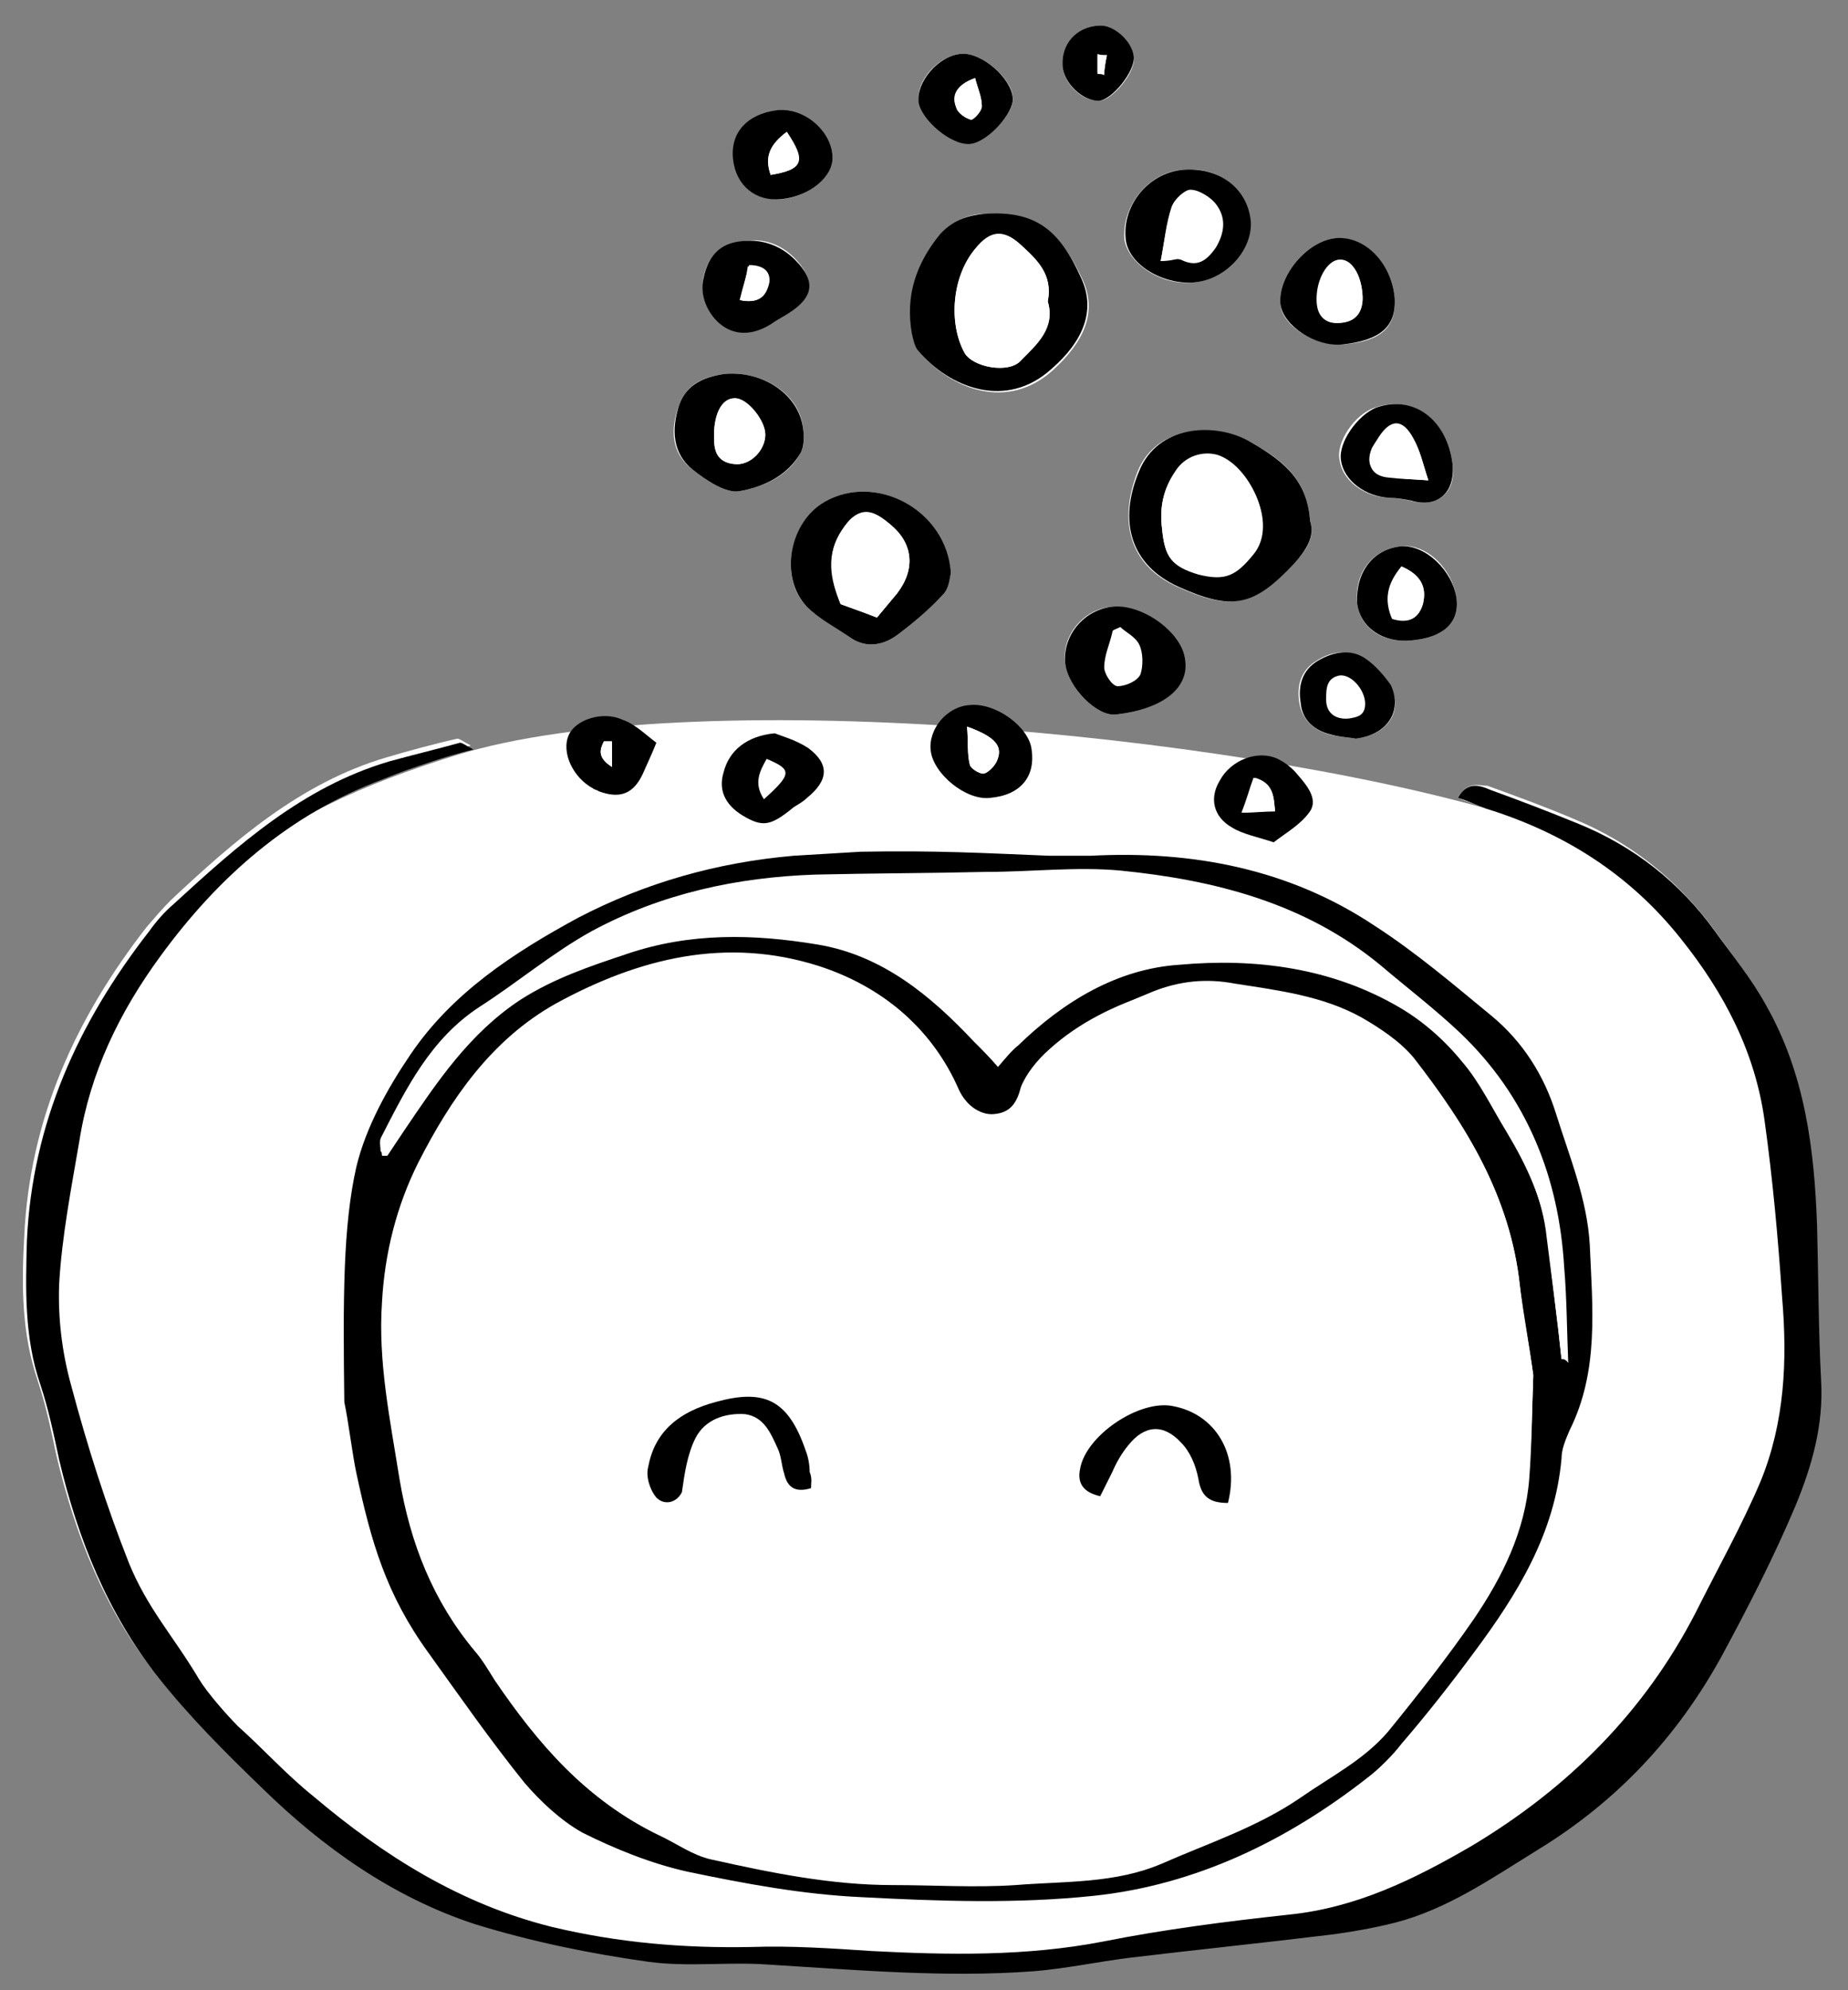
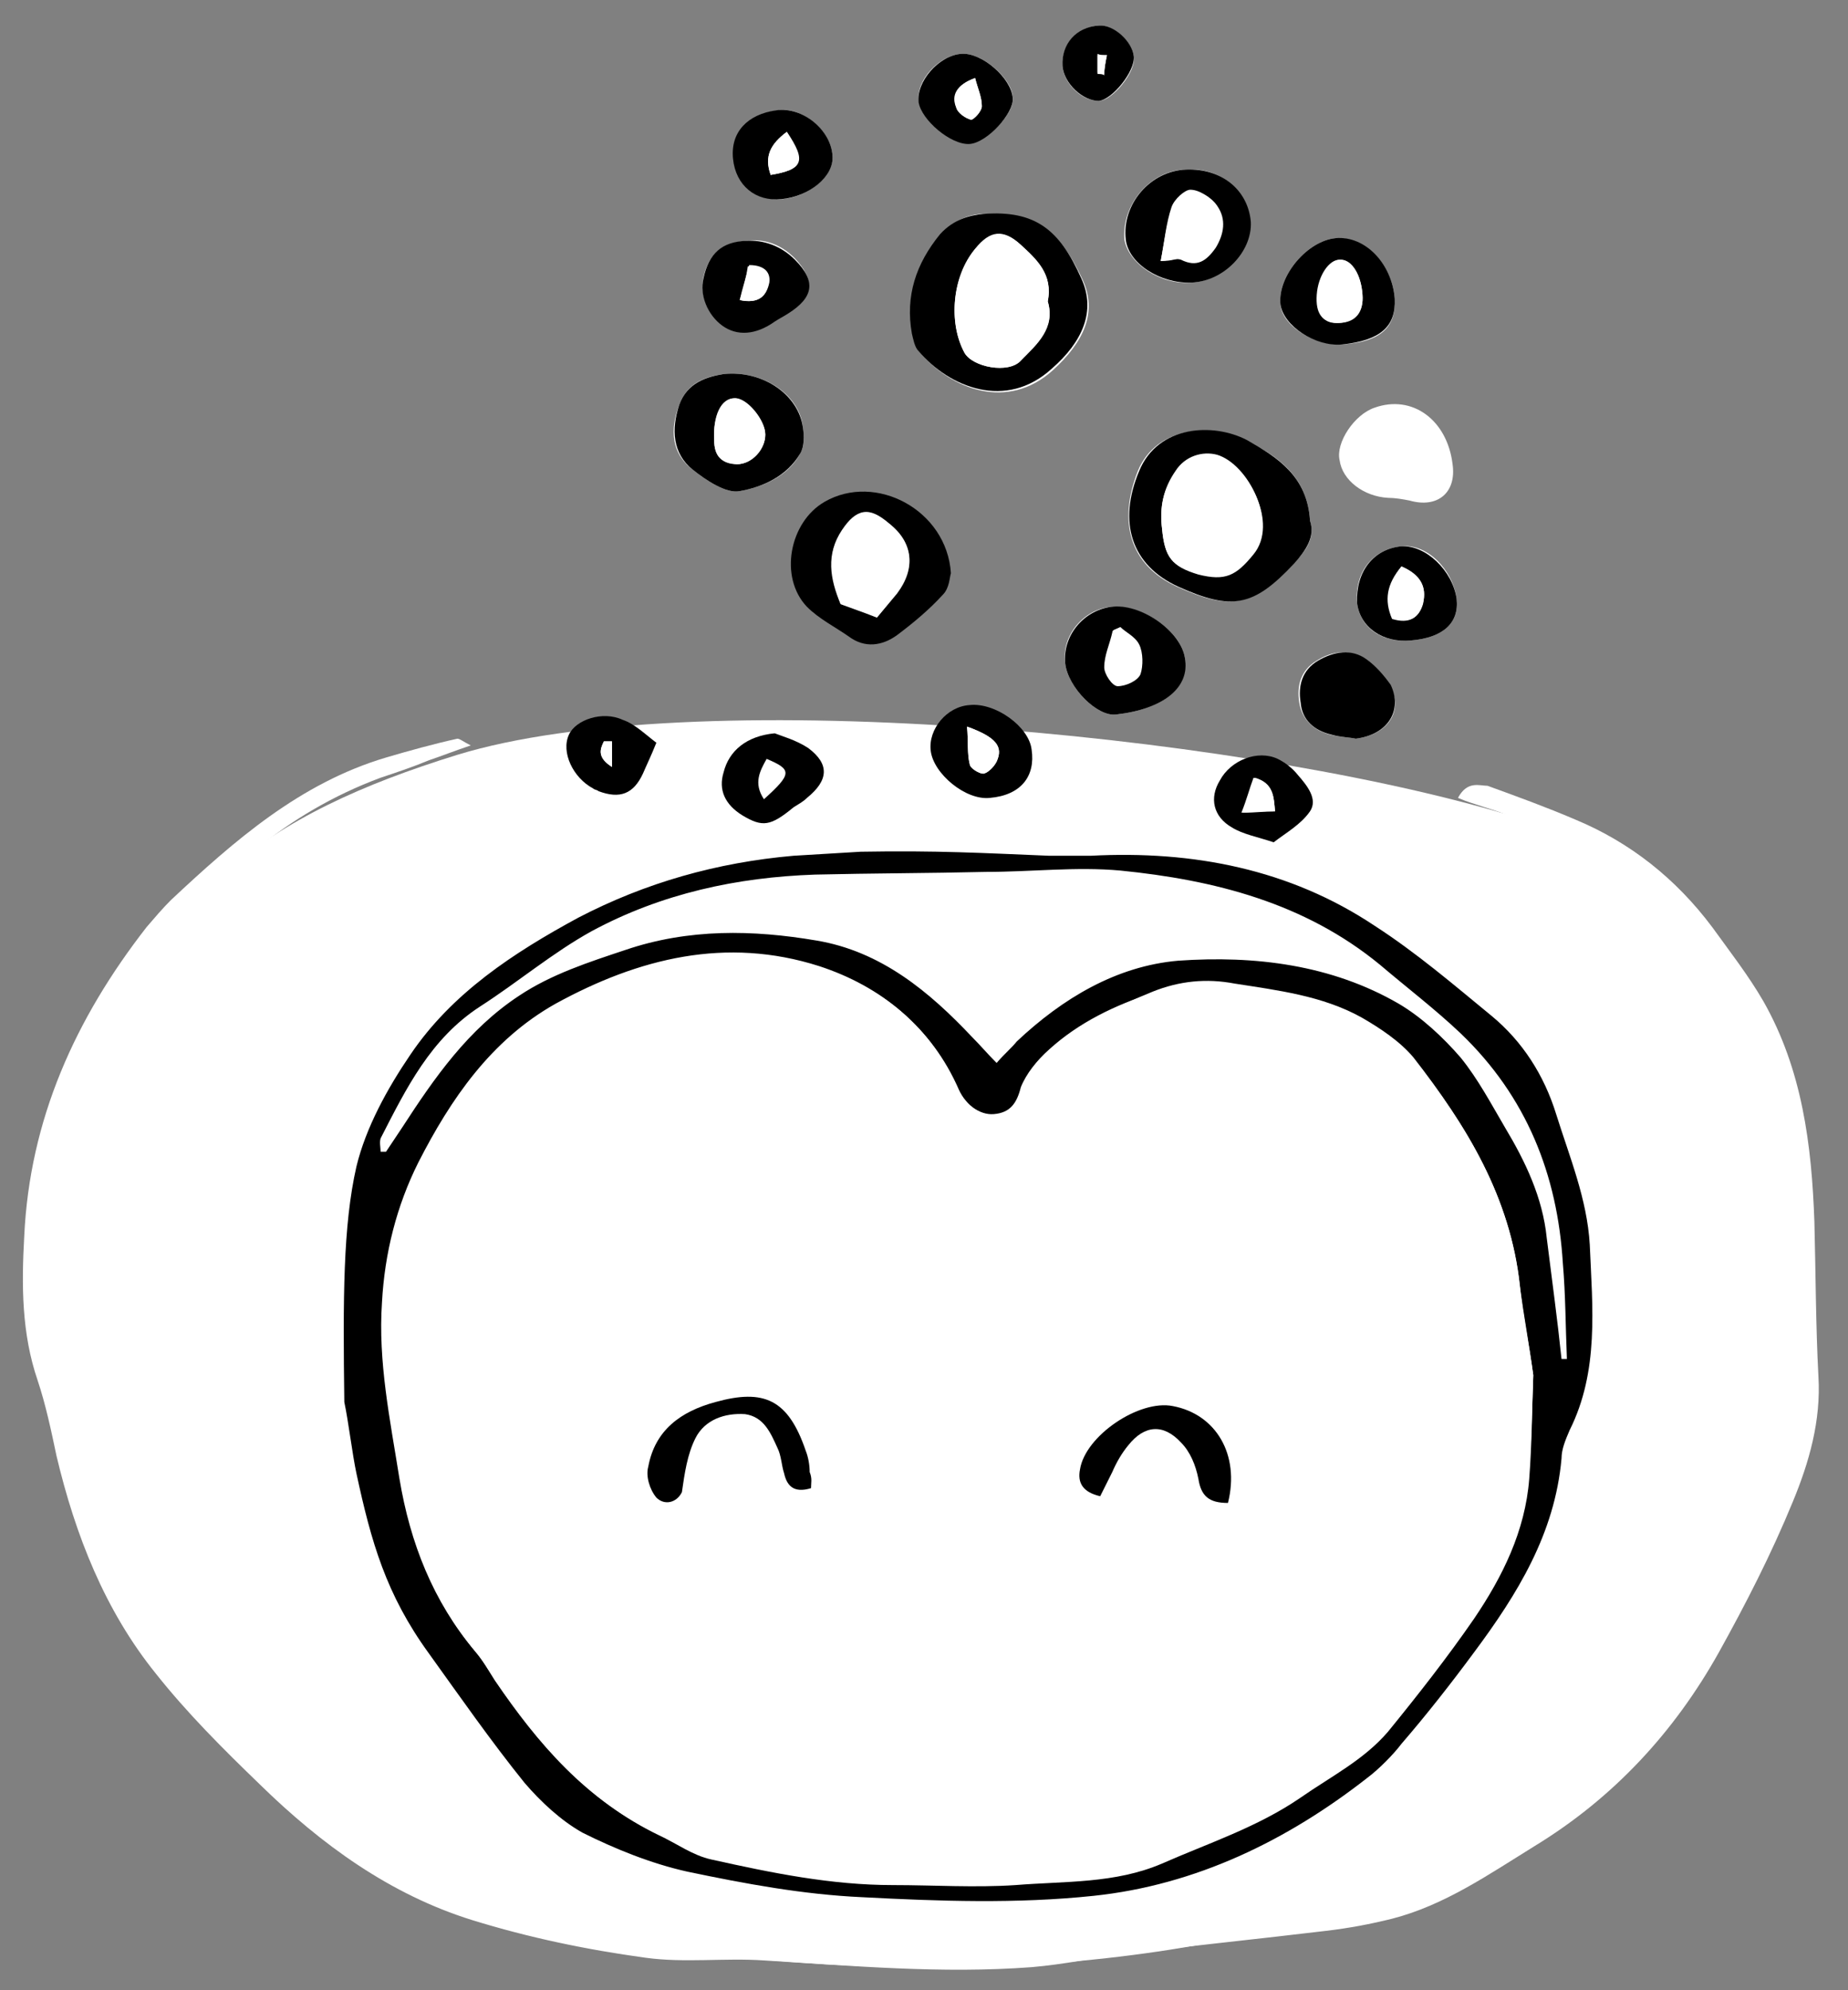
<svg xmlns="http://www.w3.org/2000/svg" version="1.1" id="レイヤー_1" x="0px" y="0px" viewBox="0 0 137.4 147.9" style="enable-background:new 0 0 137.4 147.9;" xml:space="preserve">
  <rect x="0" y="0" width="137.4" height="147.9" fill="#808080" stroke="none" />
  <style type="text/css">
	.st0{fill:#FFFFFF;}
</style>
  <path class="st0" d="M111.6,60.4c-20.6-6-60.3-9.6-77.6-4.3C19.8,60.5,11.3,66.4,5.5,82.5c-6.6,18.3,5.3,55.8,33.9,60.8  c32.7,5.8,50.8,2.1,68.3-3.5c21.3-6.8,29.3-40,25.8-53C127,63.2,111.6,60.4,111.6,60.4z" />
  <g>
    <path class="st0" d="M73.1,15.9c-0.9,0-2.2,0.4-3.1,1.6c-1.8,2.2-2.6,4.6-2.1,7.4c0.1,0.5,0.2,1,0.5,1.3c2.3,2.7,6.5,4.4,9.9,1.3   c2.3-2.1,3.3-4.3,2.2-6.7C78.8,17.1,76.9,15.7,73.1,15.9z" />
    <path class="st0" d="M97.4,38.7c-0.2-3.3-2.4-4.8-4.8-6c-2.4-1.2-6.6-1.1-8,2.3c-1.5,3.8-0.6,7,2.9,8.6c4,1.8,5.6,1.5,8.6-1.7   C97.1,41,97.8,40,97.4,38.7z" />
-     <path class="st0" d="M70.7,42.6c-0.4-4.7-5.6-7.5-9.4-5.3c-2.6,1.5-3.4,5.7-1.3,7.8c0.9,0.9,2.1,1.4,3.1,2.2   c1.2,0.9,2.5,0.7,3.6-0.1c1.2-0.9,2.4-1.9,3.4-3C70.6,43.7,70.6,42.8,70.7,42.6z" />
    <path class="st0" d="M53.8,27.8c-1.3,0.2-2.7,0.6-3.3,2.3c-0.7,1.8-0.6,3.6,1,4.8c1,0.8,2.5,1.8,3.5,1.6c1.7-0.3,3.6-1.1,4.5-2.8   c0.3-0.5,0.3-1.2,0.2-1.9C59.5,29.4,56.8,27.5,53.8,27.8z" />
    <path class="st0" d="M83,53.1c3.5-0.4,5.4-2,5.1-4.2c-0.3-2-3.2-4-5.5-3.8c-2.1,0.2-3.7,2.2-3.4,4.2C79.4,51.1,81.6,53.3,83,53.1z" />
    <path class="st0" d="M88.6,21c2.3-0.1,4.5-2.4,4.3-4.5c-0.2-2.4-2.2-4.1-4.8-3.9c-2.6,0.1-4.7,2.6-4.5,5.2   C83.9,19.6,86.3,21.2,88.6,21z" />
    <path class="st0" d="M99.8,25.6c2.9-0.2,4-1.3,3.9-3.4c-0.2-2.6-2.2-4.6-4.4-4.5c-2.1,0.2-4.3,2.8-4.1,4.9   C95.3,24.2,97.7,25.7,99.8,25.6z" />
    <path class="st0" d="M55.4,17.9c-1.8,0.2-2.7,1-3.1,2.7c-0.3,1.2,0.3,2.7,1.4,3.5c1.1,0.8,2.5,0.7,3.9-0.3c0.3-0.2,0.7-0.4,1-0.6   c1.9-1.2,2-2.4,0.5-4C58.1,18.2,56.9,17.7,55.4,17.9z" />
    <path class="st0" d="M108,34.5c-0.4-3.3-3-5.2-5.8-4.2c-1.5,0.5-2.9,2.6-2.6,3.9c0.2,1.5,1.8,2.7,3.6,2.8c0.5,0,1.1,0.1,1.6,0.2   C106.9,37.8,108.3,36.6,108,34.5z" />
    <path class="st0" d="M61.9,11.6c-0.1-1.8-2.2-3.7-4.1-3.4c-2.1,0.3-3.4,1.7-3.2,3.6c0.2,1.9,1.7,3.2,3.6,3   C60.2,14.6,62,13,61.9,11.6z" />
    <path class="st0" d="M104.9,47.6c2.4-0.2,3.6-1.3,3.4-3.1c-0.3-2.2-2.2-4.1-4.1-3.9c-2.1,0.2-3.5,1.9-3.3,4.2   C101.1,46.6,102.7,47.8,104.9,47.6z" />
    <path class="st0" d="M71.5,4c-1.7,0.1-3.4,2-3.2,3.5c0.2,1.4,2.4,3.2,3.8,3.1c1.3-0.1,3.4-2.2,3.2-3.4C75.2,5.8,73,3.9,71.5,4z" />
    <path class="st0" d="M100.8,54.9c2.5-0.3,3.6-2.2,2.5-4c-0.4-0.7-1.1-1.4-1.8-1.9c-1.2-0.8-2.5-0.6-3.6,0.1   c-1.2,0.7-1.5,1.9-1.3,3.1c0.2,1.3,1.1,2.1,2.3,2.4C99.7,54.8,100.4,54.8,100.8,54.9z" />
    <path class="st0" d="M79,4.9c0.1,1.3,1.4,2.6,2.7,2.6c1,0,2.8-2.2,2.6-3.3c-0.1-1.1-1.6-2.4-2.6-2.3C80.1,2,78.9,3.3,79,4.9z" />
    <path d="M73.1,15.9c3.9-0.3,5.7,1.2,7.3,4.8c1.1,2.4,0.1,4.7-2.2,6.7c-3.4,3.1-7.6,1.4-9.9-1.3c-0.3-0.3-0.4-0.9-0.5-1.3   c-0.5-2.8,0.3-5.2,2.1-7.4C70.9,16.3,72.1,16,73.1,15.9z M77.9,22.4c0.4-2-0.8-3.1-2-4.2c-1.3-1.2-2.3-1-3.4,0.3   c-1.7,2-2,5.4-0.8,7.7c0.6,1.1,3.3,1.6,4.2,0.6C77.1,25.6,78.5,24.4,77.9,22.4z" />
    <path d="M97.4,38.7c0.4,1.2-0.3,2.2-1.2,3.2c-3,3.2-4.6,3.5-8.6,1.7c-3.5-1.6-4.5-4.8-2.9-8.6c1.4-3.4,5.5-3.6,8-2.3   C95,34,97.2,35.4,97.4,38.7z M86.4,39.3c0.2,2.1,0.7,2.8,2.7,3.4c2,0.5,2.8,0.1,4.1-1.5c1.9-2.3-0.4-6.6-2.7-7.3   c-1.2-0.4-2.4,0.1-3.1,1.2C86.5,36.3,86.2,37.7,86.4,39.3z" />
    <path d="M70.7,42.6c-0.1,0.3-0.1,1.1-0.6,1.6c-1,1.1-2.2,2.1-3.4,3c-1.1,0.8-2.4,1-3.6,0.1c-1-0.7-2.2-1.3-3.1-2.2   c-2.1-2.2-1.3-6.3,1.3-7.8C65.1,35.1,70.4,37.9,70.7,42.6z M65.2,45.9c0.5-0.6,1-1.2,1.5-1.8c1.4-1.8,1.2-3.7-0.6-5.2   c-1.5-1.2-2.5-1.1-3.5,0.5c-1.2,1.8-0.8,3.6-0.1,5.5C63.3,45.2,64.2,45.5,65.2,45.9z" />
    <path d="M53.8,27.8c3-0.3,5.6,1.6,5.9,4c0.1,0.6,0.1,1.4-0.2,1.9c-1,1.7-2.8,2.5-4.5,2.8c-1,0.2-2.5-0.8-3.5-1.6   c-1.5-1.2-1.6-3-1-4.8C51.1,28.4,52.6,28,53.8,27.8z M53.1,32.7c0,1.2,0.6,1.8,1.7,1.8c1.1,0,2.1-1.1,2.1-2.2   c0-1.1-1.4-2.8-2.3-2.7C53.6,29.6,53,30.9,53.1,32.7z" />
    <path d="M83,53.1c-1.4,0.2-3.6-2-3.8-3.8c-0.2-2,1.3-3.9,3.4-4.2c2.2-0.3,5.2,1.8,5.5,3.8C88.5,51.1,86.5,52.7,83,53.1z" />
    <path d="M83.3,46.6c-0.4,0.2-0.6,0.2-0.7,0.3c-0.3,0.9-0.6,1.7-0.6,2.6c0,0.5,0.6,1.4,1,1.4c0.6,0,1.5-0.4,1.7-0.9   c0.3-0.6,0.2-1.5-0.1-2.2C84.5,47.3,83.8,47,83.3,46.6z" />
    <path d="M88.6,21c-2.3,0.1-4.7-1.4-4.9-3.2c-0.3-2.6,1.8-5.1,4.5-5.2c2.6-0.1,4.6,1.5,4.8,3.9C93.1,18.7,91,20.9,88.6,21z    M86.3,19.4c0.9-0.1,1.2-0.2,1.5-0.1c1.2,0.6,1.9,0.1,2.6-0.9c0.6-1,0.8-2.1,0.1-3.1c-0.4-0.6-1.2-1.1-1.9-1.1   c-0.5,0-1.3,0.7-1.4,1.3C86.7,16.6,86.6,17.9,86.3,19.4z" />
    <path d="M99.8,25.6c-2,0.2-4.4-1.4-4.6-3c-0.2-2.1,2-4.7,4.1-4.9c2.2-0.2,4.2,1.9,4.4,4.5C103.8,24.3,102.6,25.3,99.8,25.6z    M101.3,21.9c-0.1-1.5-0.8-2.6-1.7-2.6c-0.8,0-1.6,1.2-1.7,2.6c-0.1,1.4,0.4,2.1,1.6,2.1C100.8,24,101.4,23.2,101.3,21.9z" />
    <path d="M55.4,17.9c1.4-0.1,2.7,0.4,3.7,1.4c1.6,1.6,1.4,2.8-0.5,4c-0.3,0.2-0.7,0.4-1,0.6c-1.4,1-2.8,1.1-3.9,0.3   c-1.1-0.8-1.7-2.3-1.4-3.5C52.7,18.8,53.7,18,55.4,17.9z M55,22.3c1.4,0.3,2-0.3,2.1-1.2c0.2-0.8-0.2-1.4-1.5-1.3   C55.5,20.5,55.3,21.4,55,22.3z" />
-     <path d="M108,34.5c0.2,2.1-1.1,3.3-3.1,2.7c-0.5-0.1-1.1-0.2-1.6-0.2c-1.8-0.1-3.4-1.3-3.6-2.8c-0.2-1.3,1.2-3.3,2.6-3.9   C105.1,29.3,107.6,31.2,108,34.5z M106.2,35.7c-0.4-1.2-0.6-2.2-1.1-3.1c-0.8-1.5-1.7-1.5-2.6-0.1c-0.2,0.3-0.3,0.5-0.5,0.8   c-0.5,1.2,0,2,1.3,2.1C104.1,35.6,104.9,35.6,106.2,35.7z" />
    <path d="M73.6,59.3c-1.8,0.2-4.2-1.8-4.4-3.5c-0.2-1.6,1.2-3.3,2.9-3.4c1.9-0.2,4.4,1.6,4.6,3.3C77,57.7,75.9,59.1,73.6,59.3z    M71.9,54c0.1,1.1,0,2,0.2,2.8c0.1,0.3,0.7,0.7,1,0.7c0.3,0,0.8-0.5,1-0.9C74.6,55.5,74.1,54.8,71.9,54z" />
    <path d="M61.9,11.6c0.1,1.5-1.7,3-3.8,3.2c-1.9,0.2-3.4-1-3.6-3c-0.2-2,1.1-3.3,3.2-3.6C59.7,7.9,61.8,9.7,61.9,11.6z M58.5,9.8   c-1.2,0.9-1.7,1.8-1.2,3.2C59.7,12.6,59.9,12,58.5,9.8z" />
    <path d="M57.6,54.5c0.5,0.2,1.6,0.5,2.5,1.1c1.6,1.2,1.5,2.4-0.1,3.7c-0.3,0.3-0.7,0.5-1,0.7c-1.7,1.4-2.3,1.5-3.8,0.6   c-1.3-0.8-1.8-1.9-1.4-3.2C54.2,55.8,55.5,54.7,57.6,54.5z" />
    <path d="M104.9,47.6c-2.1,0.2-3.8-1-4-2.8c-0.1-2.3,1.2-4,3.3-4.2c1.8-0.1,3.8,1.8,4.1,3.9C108.5,46.3,107.3,47.4,104.9,47.6z    M104.2,42.1c-1.1,1.3-1.3,2.5-0.7,3.9c1.3,0.4,2-0.1,2.3-1.1C106.1,43.6,105.6,42.7,104.2,42.1z" />
    <path d="M71.5,4c1.5-0.1,3.7,1.8,3.8,3.3c0.1,1.1-1.9,3.3-3.2,3.4c-1.4,0.1-3.6-1.8-3.8-3.1C68.1,6.1,69.8,4.1,71.5,4z M72.5,5.8   c-1.4,0.5-1.8,1.3-1.4,2.2c0.1,0.4,0.7,0.8,1.1,0.9c0.2,0,0.8-0.6,0.8-1C73,7.2,72.7,6.6,72.5,5.8z" />
    <path d="M94.7,62.6c-1.2-0.4-2.3-0.6-3.1-1.1c-1.4-0.8-1.7-2.2-0.9-3.5c0.8-1.5,2.8-2.3,4.3-1.6c0.6,0.3,1.1,0.7,1.5,1.2   c0.7,0.8,1.5,1.8,0.9,2.7C96.7,61.3,95.6,61.9,94.7,62.6z M94.8,60.3c-0.1-1.1-0.1-2.1-1.6-2.5c-0.3,0.8-0.5,1.6-0.9,2.6   C93.4,60.3,94,60.3,94.8,60.3z" />
    <path d="M100.8,54.9c-0.4-0.1-1.1-0.1-1.8-0.3c-1.3-0.3-2.2-1.1-2.3-2.4c-0.2-1.2,0.1-2.4,1.3-3.1c1.2-0.7,2.5-0.9,3.6-0.1   c0.7,0.5,1.3,1.2,1.8,1.9C104.3,52.8,103.2,54.6,100.8,54.9z" />
    <path d="M48.8,55.2c-0.4,1-0.7,1.6-1,2.3c-0.7,1.5-1.7,1.9-3.3,1.3c-0.1-0.1-0.3-0.1-0.4-0.2c-1.5-0.8-2.4-2.7-1.8-4   c0.5-1.1,2.5-1.8,4-1.1C47.2,53.8,48,54.6,48.8,55.2z M45.5,55.1c-0.2,0-0.4,0-0.6,0c-0.3,0.6-0.5,1.2,0.6,1.9   C45.5,56.2,45.5,55.7,45.5,55.1z" />
    <path d="M79,4.9c-0.1-1.6,1-2.9,2.7-3c1.1-0.1,2.5,1.2,2.6,2.3c0.1,1.1-1.6,3.2-2.6,3.3C80.5,7.5,79.1,6.2,79,4.9z M82.3,4.1   c-0.2,0-0.5,0-0.7,0c0,0.5,0,1,0,1.4c0.2,0,0.4,0,0.5,0.1C82.1,5.1,82.2,4.6,82.3,4.1z" />
    <path class="st0" d="M77.9,22.4c0.6,2-0.9,3.2-2,4.4c-0.9,1-3.6,0.5-4.2-0.6c-1.2-2.2-0.9-5.6,0.8-7.7c1.1-1.4,2.1-1.5,3.4-0.3   C77.1,19.3,78.3,20.4,77.9,22.4z" />
    <path class="st0" d="M86.4,39.3c-0.2-1.6,0.1-3,1-4.3c0.7-1.1,2-1.5,3.1-1.2c2.3,0.7,4.5,5,2.7,7.3c-1.3,1.6-2.1,2.1-4.1,1.5   C87.1,42.1,86.6,41.4,86.4,39.3z" />
    <path class="st0" d="M65.2,45.9c-1-0.4-1.9-0.7-2.7-1c-0.8-1.9-1.1-3.7,0.1-5.5c1.1-1.6,2-1.8,3.5-0.5c1.8,1.4,2,3.3,0.6,5.2   C66.2,44.7,65.7,45.3,65.2,45.9z" />
    <path class="st0" d="M53.1,32.7c-0.1-1.8,0.6-3.1,1.5-3.1c0.9,0,2.3,1.6,2.3,2.7c0,1.1-1,2.2-2.1,2.2   C53.6,34.4,53.1,33.9,53.1,32.7z" />
    <path class="st0" d="M83.3,46.6c0.4,0.4,1.1,0.7,1.4,1.3c0.3,0.6,0.3,1.6,0.1,2.2c-0.2,0.5-1.1,0.9-1.7,0.9c-0.4,0-1-0.9-1-1.4   c0-0.9,0.4-1.7,0.6-2.6C82.7,46.8,82.9,46.8,83.3,46.6z" />
    <path class="st0" d="M86.3,19.4c0.3-1.6,0.4-2.8,0.8-4c0.2-0.6,1-1.3,1.4-1.3c0.7,0,1.5,0.6,1.9,1.1c0.7,1,0.5,2.1-0.1,3.1   c-0.6,1-1.4,1.5-2.6,0.9C87.5,19.2,87.2,19.4,86.3,19.4z" />
    <path class="st0" d="M101.3,21.9c0.1,1.2-0.5,2-1.7,2.1c-1.2,0.1-1.7-0.6-1.6-2.1c0.1-1.4,0.8-2.6,1.7-2.6   C100.5,19.3,101.2,20.4,101.3,21.9z" />
    <path class="st0" d="M55,22.3c0.2-0.9,0.5-1.8,0.7-2.6c1.2,0,1.6,0.6,1.5,1.3C57,22,56.4,22.6,55,22.3z" />
    <path class="st0" d="M106.2,35.7c-1.4-0.1-2.1-0.1-2.9-0.2c-1.3-0.1-1.7-0.9-1.3-2.1c0.1-0.3,0.3-0.6,0.5-0.8   c1-1.4,1.8-1.4,2.6,0.1C105.6,33.5,105.8,34.5,106.2,35.7z" />
    <path class="st0" d="M71.9,54c2.2,0.8,2.7,1.5,2.2,2.6c-0.2,0.4-0.6,0.8-1,0.9c-0.3,0-1-0.4-1-0.7C71.9,56,72,55.1,71.9,54z" />
    <path class="st0" d="M58.5,9.8c1.5,2.2,1.2,2.8-1.2,3.2C56.8,11.6,57.3,10.7,58.5,9.8z" />
    <path class="st0" d="M56.8,59.4c-0.8-1.2-0.3-2.1,0.2-3C58.9,57.2,58.9,57.5,56.8,59.4z" />
    <path class="st0" d="M104.2,42.1c1.4,0.6,1.9,1.5,1.6,2.7c-0.3,1.1-1,1.6-2.3,1.1C103,44.6,103.2,43.4,104.2,42.1z" />
    <path class="st0" d="M72.5,5.8C72.7,6.6,73,7.2,73,7.9c0,0.3-0.6,1-0.8,1c-0.4-0.1-1-0.5-1.1-0.9C70.8,7.1,71.1,6.3,72.5,5.8z" />
    <path class="st0" d="M94.8,60.3c-0.8,0-1.4,0.1-2.4,0.1c0.4-1,0.6-1.8,0.9-2.6C94.7,58.2,94.7,59.2,94.8,60.3z" />
-     <path class="st0" d="M99.6,50.2c0.9-0.1,1.9,1.1,1.9,2.1c0,0.9-0.6,1-1.2,1.1c-1,0.1-1.7-0.4-1.7-1.4   C98.6,51.2,98.6,50.4,99.6,50.2z" />
    <path class="st0" d="M45.5,55.1c0,0.6,0,1.1,0,1.9c-1.1-0.7-0.9-1.3-0.6-1.9C45.1,55.1,45.3,55.1,45.5,55.1z" />
    <path class="st0" d="M82.3,4.1c-0.1,0.5-0.2,1-0.2,1.4c-0.2,0-0.4,0-0.5-0.1c0-0.5,0-1,0-1.4C81.8,4.1,82,4.1,82.3,4.1z" />
  </g>
  <path class="st0" d="M64,62.9c0,0.1,0,0.2,0,0.4c-1.7,0.1-3.3,0.2-5,0.3c-5.6,0.5-11,2-16,4.6c-4.8,2.6-9.4,5.6-12.5,10.2  c-1.7,2.5-3.4,5.4-4,8.3c-1,4.4-1.2,9-1.6,13.5c-0.1,1.3,0.4,2.6,0.7,3.9c0.3,1.4,0.9,2.7,1.2,4.1c1.1,5.1,1.9,10.3,5,14.6  c2.3,3.2,4.6,6.5,7.1,9.6c1.2,1.5,2.6,2.9,4.3,3.7c2.5,1.3,5.1,2.4,7.8,2.9c4.3,0.9,8.6,1.7,13,1.9c5.7,0.3,11.5,0.5,17.2-0.1  c7.6-0.8,14.3-4.1,20.4-8.8c0.7-0.5,1.4-1.1,1.9-1.8c2-2.5,4.1-4.9,6-7.5c3.1-4.3,5.9-8.8,6.4-14.2c0.1-0.8,0.3-1.6,0.6-2.3  c2.2-4.4,1.7-9.2,1.5-13.9c-0.1-3.4-1.4-6.5-2.5-9.7c-0.9-2.9-2.5-5.4-4.8-7.3c-2.8-2.3-5.6-4.7-8.7-6.7c-6-4-12.8-5.5-20-5.3  c-1.6,0-3.2,0.1-4.8,0.1C72.9,63.4,68.5,63.1,64,62.9z" />
  <path class="st0" d="M108.4,59.3c0.7,0.3,1.4,0.5,2,0.7c5.8,1.8,10.6,4.9,14.5,9.7c3.2,4,5.5,8.4,6.2,13.5c0.6,4.4,1,8.7,1.3,13.1  c0.3,4.6,0.2,9.3-1.6,13.7c-1.4,3.3-3.1,6.5-4.8,9.7c-3.8,7.5-9.5,13.1-16.7,17.4c-4.2,2.5-8.6,4.5-13.6,5.1  c-4.6,0.5-9.2,1.1-13.8,2c-5.7,1.1-11.4,1-17.2,0.7c-3-0.1-5.9-0.3-8.9-0.3c-5,0.1-10-0.3-14.9-1.5c-6.8-1.7-12.4-5.3-17.7-9.7  c-1.9-1.6-3.7-3.5-5.6-5.2c-0.9-0.8-2.1-1.4-2.7-2.3c-2-3.2-4.1-6.4-5.5-9.8c-1.8-4.2-3.1-8.7-4.3-13.2c-0.7-2.4-1-5.1-0.9-7.6  c0.2-3.6,0.9-7.1,1.5-10.6c0.9-5,3.1-9.6,6-13.7c4.3-5.9,9.6-10.6,16.6-13.2c1.2-0.4,2.4-0.8,3.6-1.3c0.9-0.3,1.9-0.7,3.1-1.1  c-0.6-0.3-0.8-0.5-1-0.5c-1.8,0.4-3.6,0.9-5.3,1.4c-6.4,1.9-11.3,6.2-16,10.6c-0.6,0.6-1.2,1.3-1.8,2c-5.3,6.8-8.7,14.3-9.1,23  c-0.2,3.6-0.2,7.2,1,10.7c0.6,1.8,1,3.7,1.4,5.6c1.4,5.9,3.6,11.5,7.4,16.2c2.3,2.9,5,5.6,7.7,8.2c4.6,4.5,9.7,8.2,15.8,10.1  c4.2,1.3,8.5,2.2,12.9,2.8c2.9,0.4,5.9,0,8.8,0.2c6.6,0.4,13.2,1,19.9,0.5c2.4-0.2,4.7-0.7,7.1-1c4.9-0.6,9.8-1.1,14.8-1.7  c1.7-0.2,3.3-0.5,4.9-0.9c3.9-1,7.2-3.3,10.6-5.4c5.9-3.6,10.4-8.5,13.7-14.4c2-3.6,3.9-7.3,5.5-11.2c1.2-2.9,2.1-6,1.9-9.3  c-0.2-3.8-0.2-7.7-0.3-11.5c-0.2-5.7-0.9-11.3-3.8-16.4c-1.1-1.9-2.5-3.7-3.8-5.5c-2.7-3.6-6.1-6.3-10.2-8c-2.1-0.9-4.3-1.7-6.5-2.5  C110,58.4,109.1,58,108.4,59.3z" />
  <path d="M78,63.6c1,0,2.1,0,3.1,0c7.6-0.4,14.8,1,21.1,5.2c3.1,2,5.9,4.4,8.7,6.7c2.3,1.9,3.9,4.4,4.8,7.3c1,3.2,2.3,6.3,2.5,9.7  c0.2,4.7,0.7,9.4-1.5,13.8c-0.3,0.7-0.6,1.4-0.6,2.1c-0.5,5.6-3.3,10.1-6.5,14.4c-1.7,2.3-3.5,4.6-5.4,6.8c-0.6,0.8-1.7,1.9-2.5,2.5  c-6,4.7-12.8,8-20.4,8.8c-5.7,0.6-11.5,0.4-17.2,0.1c-4.4-0.2-8.7-1-13-1.9c-2.7-0.6-5.4-1.7-7.8-2.9c-1.6-0.9-3.1-2.3-4.3-3.7  c-2.5-3.1-4.8-6.4-7.1-9.6c-3.2-4.4-4.3-8.3-5.4-13.4c-0.3-1.4-0.6-3.9-0.9-5.3c-0.1-7.7-0.1-13.1,0.9-17.5c0.7-2.9,2.3-5.8,4-8.3  c3.1-4.6,7.7-7.6,12.5-10.2c5-2.6,10.3-4.1,16-4.6c1.7-0.1,3.3-0.2,5-0.3C69.7,63.2,73.1,63.4,78,63.6z M114,102.2  c-0.3-2.2-0.7-4.4-1-6.6c-0.7-6.6-3.9-11.9-7.9-16.9c-1-1.3-2.5-2.2-3.9-3c-2.9-1.7-6.2-2-9.4-2.5c-2.1-0.3-4.2-0.2-6.1,0.6  C82.9,74.7,80.2,76,78,78c-0.9,0.8-1.7,1.8-2.1,2.8c-0.3,1.2-0.8,1.9-2,2c-1.1,0.1-2.2-0.8-2.7-1.9c-2-4.6-5.7-7.6-10.3-9.1  c-6.9-2.2-13.4-0.6-19.6,2.8c-4.8,2.7-7.8,7.1-10.2,11.8c-1.6,3.2-2.5,6.7-2.7,10.4c-0.3,4.4,0.6,8.7,1.3,13.1  c0.8,4.8,2.5,9.1,5.6,12.8c0.6,0.7,1,1.4,1.5,2.2c3.2,4.7,6.8,8.9,12.1,11.4c1.3,0.6,2.5,1.5,3.9,1.8c4.4,1,8.9,1.9,13.5,1.9  c3,0,6.1,0.2,9.1,0c3.6-0.3,7.4-0.1,10.9-1.6c3.5-1.5,7.1-2.7,10.3-4.9c2.2-1.5,4.7-2.8,6.5-4.9c2.3-2.7,4.4-5.5,6.4-8.4  c2.1-3.1,3.8-6.5,4.1-10.4C113.9,107.3,113.9,104.7,114,102.2z M116.1,101c0.1,0,0.3,0,0.4,0c-0.1-2.4-0.1-4.8-0.3-7.1  c-0.4-6.6-2.7-12.4-7.6-17.1c-1.9-1.8-4-3.4-6-5.1c-5.6-4.6-12.3-6.3-19.3-7c-3.3-0.3-6.6,0.1-10,0.1c-4.2,0.1-8.5,0.1-12.7,0.2  c-5.8,0.2-11.4,1.4-16.6,4.2c-2.9,1.6-5.5,3.8-8.3,5.6c-3.7,2.4-5.5,6.1-7.4,9.8c-0.1,0.3,0,0.7,0,1c0.2,0,0.4,0,0.4,0  c0.4-0.6,0.8-1.2,1.2-1.8c2.4-3.7,4.9-7.3,8.7-9.8c2.4-1.6,5.2-2.5,7.9-3.4c4.7-1.6,9.5-1.5,14.2-0.7c4.8,0.8,8.4,3.8,11.6,7.2  c0.6,0.6,1.1,1.2,1.8,1.9c0.6-0.7,1.1-1.1,1.5-1.6c3.4-3.2,7.4-5.6,12-6c5.7-0.4,11.4,0.3,16.4,3.2c1.7,1,3.3,2.5,4.6,4  c1.3,1.6,2.3,3.5,3.3,5.2c1.5,2.5,2.8,5.2,3.1,8.2C115.4,95.2,115.8,98.1,116.1,101z" />
-   <path d="M108.4,59.3c0.7-1.3,1.7-0.9,2.4-0.6c2.2,0.8,4.3,1.6,6.5,2.5c4.2,1.7,7.6,4.4,10.2,8c1.3,1.8,2.7,3.5,3.8,5.5  c2.9,5.1,3.6,10.7,3.8,16.4c0.1,3.8,0.1,7.7,0.3,11.5c0.2,3.3-0.7,6.4-1.9,9.3c-1.6,3.8-3.5,7.5-5.5,11.2c-3.3,6-7.8,10.8-13.7,14.4  c-3.4,2.1-6.7,4.4-10.6,5.4c-1.6,0.4-3.3,0.7-4.9,0.9c-4.9,0.6-9.8,1.1-14.8,1.7c-2.4,0.3-4.7,0.8-7.1,1c-6.6,0.5-13.3-0.1-19.9-0.5  c-2.9-0.2-5.9,0.2-8.8-0.2c-4.3-0.6-8.7-1.5-12.9-2.8c-6.1-2-11.3-5.7-15.8-10.1c-2.7-2.6-5.4-5.3-7.7-8.2c-3.8-4.8-6-10.3-7.4-16.2  c-0.4-1.9-0.8-3.8-1.4-5.6c-1.2-3.5-1.1-7.1-1-10.7c0.4-8.7,3.8-16.2,9.1-23c0.5-0.7,1.1-1.4,1.8-2c4.8-4.4,9.6-8.7,16-10.6  c1.8-0.5,3.5-0.9,5.3-1.4c0.2,0,0.4,0.2,1,0.5C34,56,33,56.3,32.1,56.6c-1.2,0.4-2.4,0.8-3.6,1.3c-7,2.6-12.3,7.3-16.6,13.2  c-3,4.1-5.2,8.6-6,13.7c-0.6,3.5-1.3,7.1-1.5,10.6c-0.1,2.5,0.2,5.1,0.9,7.6c1.2,4.5,2.6,8.9,4.3,13.2c1.4,3.4,3.3,5.4,5.2,8.6  c0.6,1,2.1,2.7,2.9,3.5c1.9,1.7,3.6,3.6,5.6,5.2c5.2,4.4,10.9,8,17.7,9.7c5,1.2,9.9,1.6,14.9,1.5c2.9-0.1,5.9,0.1,8.9,0.3  c5.7,0.3,11.5,0.4,17.2-0.7c4.5-0.9,9.2-1.5,13.8-2c5-0.5,9.3-2.6,13.6-5.1c7.2-4.3,12.9-10,16.7-17.4c1.6-3.2,3.4-6.4,4.8-9.7  c1.8-4.4,2-9,1.6-13.7c-0.3-4.4-0.7-8.8-1.3-13.1c-0.7-5.1-3-9.5-6.2-13.5c-3.8-4.8-8.7-7.9-14.5-9.7  C109.7,59.8,109.1,59.5,108.4,59.3z" />
  <path class="st0" d="M114,102.2c-0.1,2.6-0.1,5.1-0.3,7.7c-0.3,3.9-2,7.3-4.1,10.4c-2,2.9-4.2,5.7-6.4,8.4c-1.8,2.1-4.2,3.3-6.5,4.9  c-3.2,2.2-6.9,3.4-10.3,4.9c-3.5,1.5-7.2,1.3-10.9,1.6c-3,0.2-6.1,0-9.1,0c-4.6,0-9-0.9-13.5-1.9c-1.4-0.3-2.6-1.2-3.9-1.8  c-5.2-2.5-8.9-6.7-12.1-11.4c-0.5-0.7-0.9-1.5-1.5-2.2c-3.1-3.7-4.8-8-5.6-12.8c-0.7-4.3-1.6-8.6-1.3-13.1c0.2-3.7,1-7.1,2.7-10.4  c2.4-4.7,5.4-9.1,10.2-11.8c6.1-3.4,12.7-5.1,19.6-2.8c4.6,1.5,8.3,4.5,10.3,9.1c0.5,1.1,1.7,2.1,2.7,1.9c1.1-0.1,1.6-0.9,2-2  c0.3-1.1,1.2-2.1,2.1-2.8c2.2-2,4.9-3.3,7.6-4.4c2-0.8,4-1,6.1-0.6c3.2,0.5,6.5,0.9,9.4,2.5c1.4,0.8,2.9,1.8,3.9,3  c3.9,5,7.2,10.4,7.9,16.9C113.2,97.7,113.7,99.9,114,102.2z M60.3,110.6c0-0.4,0.1-0.7,0.1-1c-0.1-0.6-0.1-1.1-0.3-1.6  c-1.3-3.9-3.2-4.6-6.7-3.6c-2.6,0.7-4.5,2.1-5,4.8c-0.1,0.7,0.1,1.8,0.6,2.3c0.5,0.6,1.5,0.4,1.9-0.4c0.2-1.4,0.4-2.8,1-4  c0.7-1.4,2.1-1.9,3.7-1.8c1.4,0.1,1.9,1.4,2.4,2.5c0.3,0.6,0.3,1.2,0.5,1.9C58.5,110.4,59,111,60.3,110.6z M91.3,111.7  c0.9-3.5-1-6.5-4.2-7.1c-2.6-0.5-6.6,2.2-6.9,4.7c-0.1,1,0.3,1.7,1.5,2c0.3-0.6,0.6-1.2,0.9-1.8c0.4-0.7,0.7-1.4,1.2-2  c1.2-1.4,2.6-1.5,3.9-0.2c0.7,0.7,1.1,1.7,1.3,2.7C89.4,111.1,89.9,111.7,91.3,111.7z" />
-   <path class="st0" d="M116.1,101c-0.3-2.9-0.7-5.8-1-8.7c-0.3-3-1.6-5.7-3.1-8.2c-1.1-1.8-2-3.7-3.3-5.2c-1.3-1.6-2.9-3-4.6-4  c-5.1-3-10.8-3.7-16.4-3.2c-4.6,0.3-8.6,2.7-12,6c-0.5,0.4-0.9,0.9-1.5,1.6c-0.6-0.7-1.2-1.3-1.8-1.9c-3.2-3.4-6.8-6.4-11.6-7.2  c-4.8-0.8-9.5-0.9-14.2,0.7c-2.7,0.9-5.4,1.8-7.9,3.4c-3.8,2.5-6.2,6.1-8.7,9.8c-0.4,0.6-0.8,1.2-1.2,1.8c0,0-0.2,0-0.4,0  c0-0.3-0.2-0.7,0-1c1.9-3.7,3.7-7.4,7.4-9.8c2.8-1.8,5.4-4,8.3-5.6c5.1-2.8,10.7-4.1,16.6-4.2c4.2-0.1,8.5-0.1,12.7-0.2  c3.3,0,6.7-0.4,10-0.1c7,0.6,13.7,2.3,19.3,7c2,1.7,4.1,3.3,6,5.1c4.9,4.6,7.2,10.4,7.6,17.1c0.2,2.4,0.2,4.8,0.3,7.1  C116.4,101,116.2,101,116.1,101z" />
  <path d="M60.3,110.6c-1.3,0.4-1.8-0.2-2-1.1c-0.2-0.6-0.2-1.3-0.5-1.9c-0.5-1.1-1-2.3-2.4-2.5c-1.5-0.1-3,0.4-3.7,1.8  c-0.6,1.2-0.8,2.6-1,4c-0.4,0.8-1.3,1-1.9,0.4c-0.5-0.6-0.8-1.6-0.6-2.3c0.5-2.7,2.4-4.1,5-4.8c3.6-1,5.4-0.2,6.7,3.6  c0.2,0.5,0.3,1.1,0.3,1.6C60.4,109.9,60.3,110.2,60.3,110.6z" />
  <path d="M91.3,111.7c-1.4,0-2-0.5-2.2-1.8c-0.2-1-0.6-2-1.3-2.7c-1.3-1.4-2.7-1.3-3.9,0.2c-0.5,0.6-0.9,1.3-1.2,2  c-0.3,0.6-0.6,1.2-0.9,1.8c-1.3-0.3-1.7-1-1.5-2c0.4-2.5,4.4-5.2,6.9-4.7C90.4,105.1,92.2,108.1,91.3,111.7z" />
</svg>